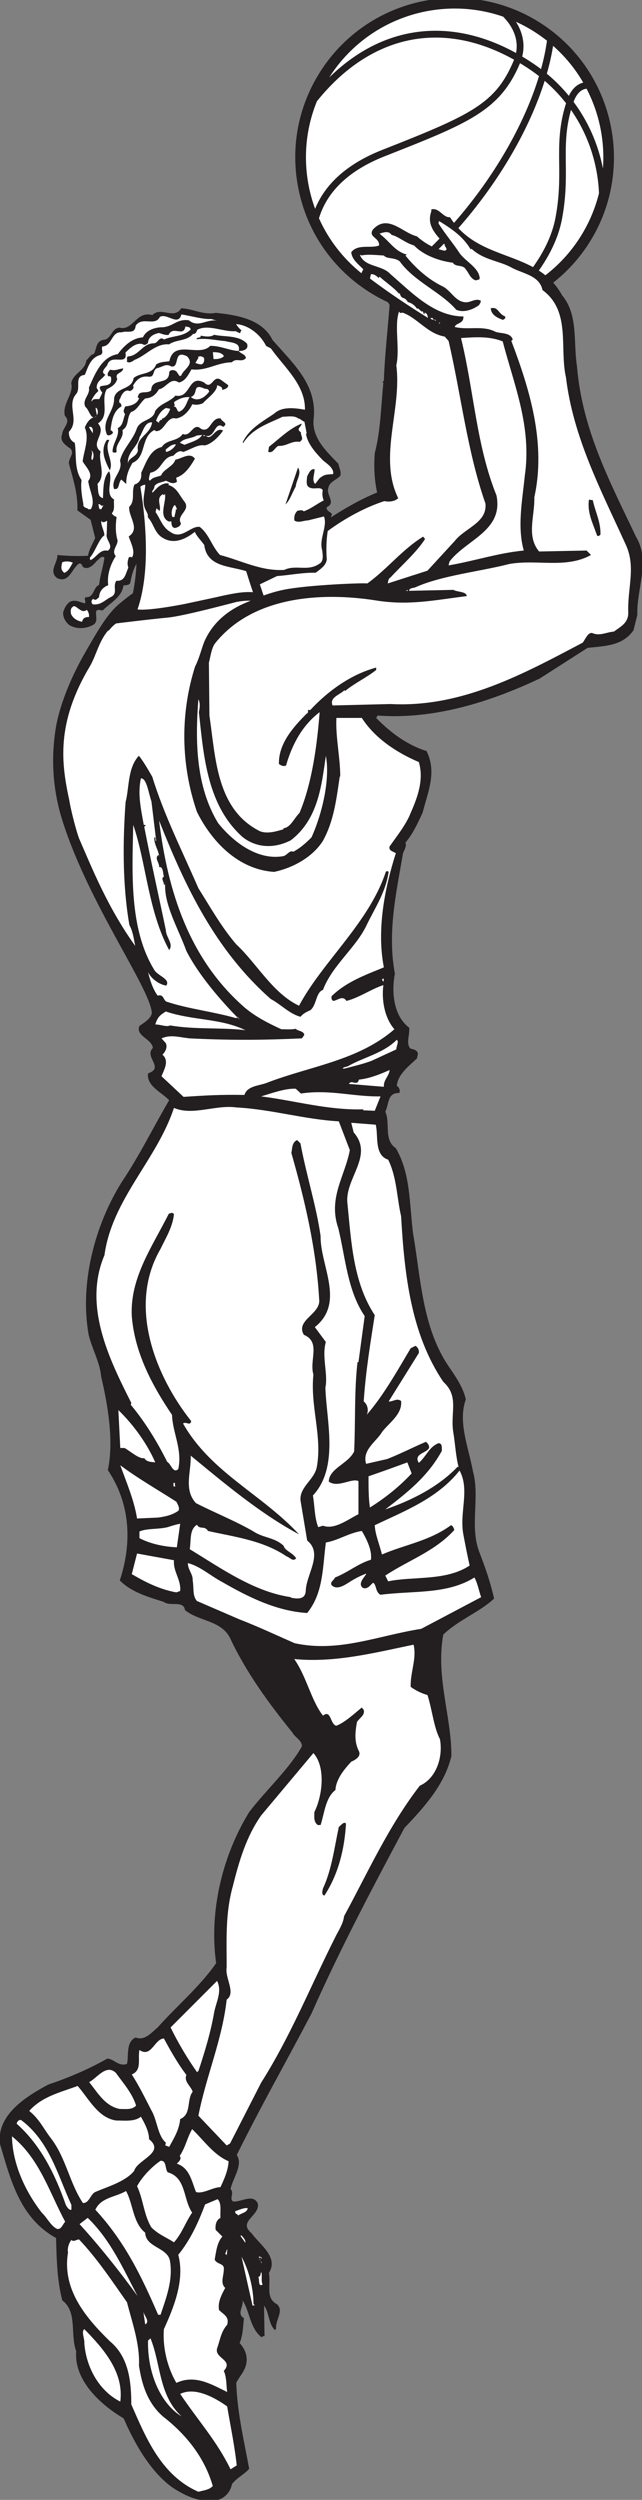
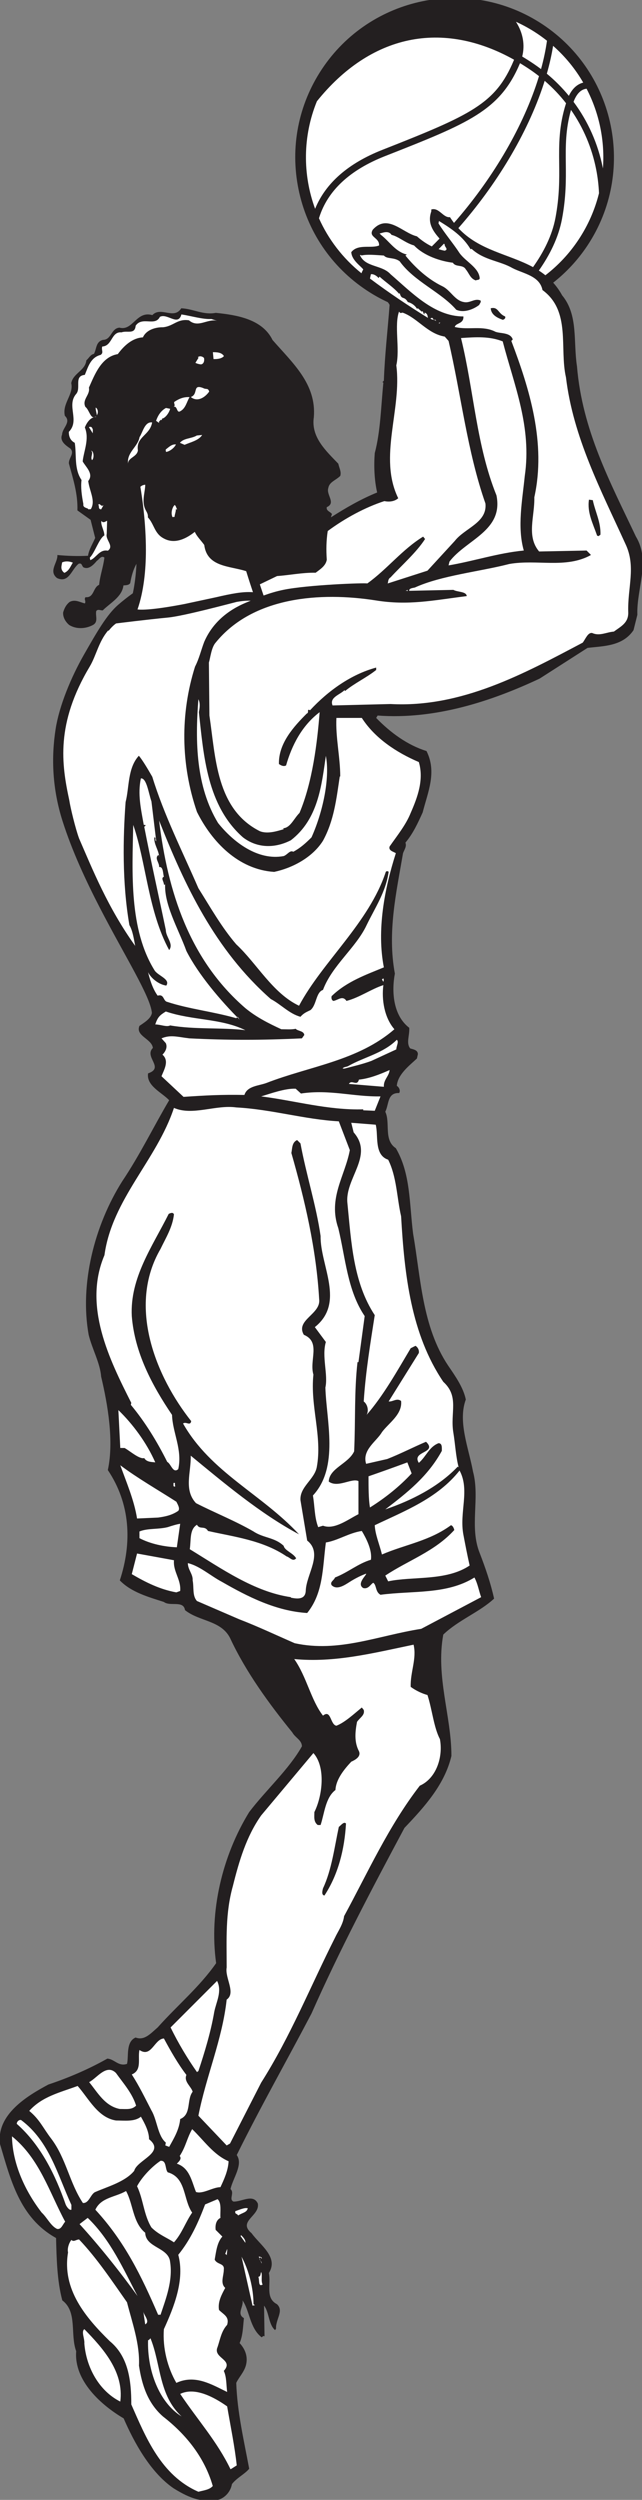
<svg xmlns="http://www.w3.org/2000/svg" viewBox="0 0 165.28 642.973" height="642.973" width="165.28" xml:space="preserve" id="svg2" version="1.1">
  <rect x="0" y="0" width="165.28" height="642.973" fill="#808080" stroke="none" />
  <defs id="defs6" />
  <g transform="matrix(1.333,0,0,-1.333,0,642.973)" id="g10">
    <g transform="scale(0.1)" id="g12">
      <path id="path14" style="fill:#231f20;fill-opacity:1;fill-rule:nonzero;stroke:none" d="m 1228.18,3788.11 c -49.98,105.5 -103.67,205.46 -113.84,328.55 -7.4,48.14 2.78,99.04 -28.69,136.98 -5.11,9.34 -10.92,17.36 -17.26,24.42 25.2,19.8 47.74,43.83 66.38,72 93.61,141.53 54.62,332.85 -86.92,426.47 -141.541,93.61 -332.862,54.62 -426.471,-86.92 -45.356,-68.56 -61.281,-150.69 -44.863,-231.24 16.418,-80.55 63.211,-149.89 131.785,-195.23 13.156,-8.69 26.726,-16.25 40.617,-22.68 1.402,-1.66 2.645,-3.41 3.531,-5.33 -3.699,-49.04 -9.258,-95.33 -11.094,-146.23 l -2.781,-2.77 1.848,-0.93 c -4.629,-46.28 -5.559,-94.41 -16.66,-136.06 -1.848,-24.06 -0.918,-51.82 4.636,-75.88 -31.289,-12.71 -60.5,-29.6 -89.289,-47.98 0.657,2.12 1.262,4.23 1.996,6.35 -2.804,4.5 -11.671,6.03 -9.98,13.33 18.277,8.07 -1.418,23.67 2.898,36.76 2.04,12.09 14.473,14.84 23.172,23.59 2.407,8.16 -2.254,15.65 -3.789,23.44 -23.718,24.74 -53.187,51.33 -47.281,89.95 5.109,63.94 -40.695,104.06 -79.773,148.78 -19.633,40.19 -68.786,48.28 -109.61,52.38 -24.16,-4.65 -43.562,7.81 -66.652,8.82 -14.531,-22.78 -39.266,4.25 -55.879,-13.18 -30.981,9.01 -37.523,-31.26 -63.563,-24.19 -16.515,-1.54 -15.234,-23.63 -31.894,-23.61 -13.941,-3.69 -11.891,-16.97 -17.293,-27 -6.996,-1.45 -9.57,-8.03 -14.703,-12.49 -2.086,-20.02 -25.453,-24.58 -29.184,-43.98 5.207,-21.71 -17.765,-38.94 -12.336,-63.02 13.039,-12.26 -4.933,-23.46 -5.332,-36.18 -5.179,-12.39 6.703,-20.79 16.028,-27.06 8.816,-9.48 -3.821,-18.59 -2.86,-28.82 8.449,-30.93 17.391,-58.65 16.414,-90.47 l 25.496,-18.23 8.821,-34.86 c -3.192,-8.21 -12.59,-23.36 -13.739,-34.45 -20.222,-1 -38.636,-0.42 -59.308,1.44 1.328,-14.17 -17.715,-31.02 -0.586,-44.48 23.187,-10.52 27.762,16.87 41.82,27.72 7.711,2.3 5.375,-6.64 11.035,-7.7 9.016,-3.12 17.711,5.63 24.121,13.36 3.782,1.95 8.481,11.11 14.497,6.13 -2.235,-18.45 -8.625,-34.91 -10.149,-52.51 -12.207,-5.11 -9.508,-25.48 -26.308,-23.88 -3.571,-4.31 1.445,-7 -1.258,-12.02 -9.727,2.26 -19.043,8.53 -29.61,2.77 -6.644,-5.36 -9.98,-12.03 -12.382,-20.19 -0.688,-9.58 4.91,-18.57 11.792,-24.26 13.461,-8.27 30.836,-7.43 44.473,-0.6 12.926,5.97 5.453,17.96 7.719,27.69 3.558,4.3 7.855,0.74 12.578,1.18 13.758,13.98 37.254,25.69 39.898,48.15 4.715,0.44 10.293,0.18 13.079,4.4 2.234,12.83 5.711,26.15 12.109,37.19 -0.965,-19.37 -3.156,-38.65 -7.031,-56.73 -9.696,-6.95 -19.176,-14.35 -28.45,-22.38 -21.82,-18.92 -41.132,-52.66 -65.984,-96.15 -24.859,-43.51 -47.719,-98.66 -54.676,-143.29 -8.816,-56.55 -6.168,-116.45 13.375,-177.78 18.473,-57.95 45.297,-115.49 72.325,-167.78 48.3,-93.45 97.238,-170.1 100.25,-202.37 -1.852,-11.1 -14.805,-18.51 -24.059,-24.99 -8.328,-19.43 24.059,-24.99 25.902,-42.58 -17.582,-17.58 23.141,-37.94 -9.254,-49.05 -3.695,-24.06 26.848,-37.02 40.727,-51.83 -29.609,-49.97 -56.453,-105.5 -90.695,-156.41 -53.688,-85.15 -82.371,-198.06 -64.789,-296.16 6.472,-26.85 22.203,-54.61 24.066,-80.53 12.953,-54.61 24.98,-124.95 12.953,-180.48 43.504,-64.78 47.207,-139.75 23.141,-212.87 22.207,-23.14 56.461,-32.39 85.144,-41.65 12.032,-9.26 37.946,3.71 40.731,-15.72 27.765,-22.23 69.414,-19.46 86.996,-53.69 30.539,-65.71 75.894,-127.74 120.316,-182.33 5.559,-10.19 18.512,-14.82 18.512,-26.83 -24.988,-44.45 -69.414,-84.23 -101.813,-126.81 -51.832,-84.23 -77.738,-191.58 -63.851,-291.55 -32.395,-46.273 -74.043,-80.511 -112.926,-124.007 -13.883,-12.04 -25.906,-25.918 -42.57,-19.446 -19.438,-8.316 -12.961,-37.027 -16.66,-50.906 -16.657,-5.547 -24.071,9.25 -37.953,10.195 C 171.227,831.035 132.355,814.387 93.484,801.426 53.684,780.129 -7.402,744.023 0,686.652 20.359,618.164 37.953,544.113 108.285,505.254 c 0.93,-37.949 1.848,-82.371 12.035,-120.32 29.621,-22.219 14.813,-65.715 26.836,-98.11 -4.629,-57.39 49.059,-104.586 91.629,-129.566 C 259.137,110.441 290.629,52.969 335.051,22.441 369.297,1.145 391.992,-5.164 421.328,0 c 12.074,3.457 23.86,14.719 26.621,30.449 9.262,12.039 25.004,19.434 33.324,29.629 -10.179,54.59 -23.136,109.199 -24.988,165.656 4.629,10.196 14.809,20.371 18.512,33.329 4.629,16.652 -0.918,31.457 -12.031,43.496 6.484,14.804 6.484,31.464 8.328,48.117 -14.809,8.34 0,22.215 -2.77,34.258 13.883,-19.434 13.883,-53.696 37.024,-71.27 1.843,0.938 2.765,3.699 5.547,1.856 l -0.918,59.238 c 10.175,-12.961 8.324,-36.106 21.273,-47.219 l 1.863,2.785 c -0.929,18.504 15.727,34.239 1.836,47.196 -23.133,12.043 -11.094,37.949 -15.719,60.168 19.434,30.546 -16.667,53.679 -33.328,76.816 -27.765,23.144 16.661,33.32 12.028,57.383 -9.254,19.433 -31.469,2.781 -47.192,3.699 -9.258,4.629 2.778,16.672 -5.55,24.062 4.625,21.29 24.98,47.2 12.023,65.715 47.207,95.332 95.332,179.551 144.387,273.028 53.675,121.259 115.687,238.799 179.547,358.189 39.8,41.65 77.742,84.22 90.703,138.83 0,76.81 -30.547,152.72 -15.735,234.15 28.7,27.76 70.344,43.51 98.117,69.42 -6.496,29.63 -16.671,59.23 -27.773,87.91 -20.371,50.91 0.926,105.52 -12.961,157.35 -8.328,45.35 -29.617,96.26 -13.875,138.85 -4.633,23.13 -20.371,45.33 -34.25,65.7 -49.973,74.97 -52.766,169.37 -67.558,254.51 -7.415,58.32 -4.629,115.7 -33.321,164.75 -24.07,15.74 -10.183,49.06 -20.371,70.34 7.41,14.81 3.699,37.02 26.848,36.1 2.781,4.63 0,11.11 -4.629,13.88 1.844,22.21 24.058,38.88 38.875,52.76 l 1.848,8.33 c 0,8.32 -9.25,9.25 -14.805,11.1 -8.332,10.18 -0.93,24.99 -1.86,39.8 -31.46,24.07 -34.234,70.34 -27.769,104.59 -14.809,79.59 2.781,156.41 15.75,232.31 2.766,7.39 7.391,12.95 4.629,20.36 14.805,17.58 24.055,37.94 33.308,58.3 10.18,39.8 27.766,77.75 7.407,118.47 -36.094,11.1 -69.414,35.17 -97.192,63.87 l 2.785,4.62 c 111.067,-8.33 220.286,27.77 312.844,71.26 l 92.54,59.24 c 30.55,3.71 67.57,2.78 88.85,34.24 l 7.4,29.62 c -1.85,49.98 25.91,103.66 -2.77,150.87 z m -964.762,4.25 c 0,-0.11 0.004,-0.22 0.016,-0.33 -0.055,0.06 -0.098,0.14 -0.141,0.21 0.043,0.04 0.07,0.08 0.125,0.12 v 0" />
      <path id="path16" style="fill:#ffffff;fill-opacity:1;fill-rule:nonzero;stroke:none" d="m 1185.6,3604.86 c -13.89,-0.94 -27.77,-9.26 -41.65,-2.79 -8.31,1.85 -12.94,-11.1 -18.5,-18.52 C 1011.6,3523.4 891.289,3457.69 754.309,3465.09 l -112.004,-2.77 c -6.465,15.73 13.886,20.36 23.144,29.61 l 0.93,-1.85 c 17.578,14.81 41.648,25.92 60.152,40.72 v 4.63 c -48.125,-12.96 -92.547,-44.42 -127.715,-82.37 -7.41,3.7 -0.918,-4.63 -6.476,-6.48 -24.992,-24.99 -54.594,-57.38 -53.676,-97.18 3.699,-2.78 9.25,-5.55 13.879,-2.78 11.102,38.87 30.543,76.82 64.793,102.74 -4.629,-59.24 -13.891,-135.13 -38.879,-194.36 -11.109,-11.11 -17.578,-28.69 -31.465,-29.62 l 0.922,-1.85 c -10.168,-2.77 -30.547,-10.19 -46.273,-3.71 -84.219,42.58 -85.153,142.54 -97.184,223.06 l -1.016,102.3 c 2.723,8.18 4.723,29.13 13.047,38.37 72.188,88.86 202.688,98.11 309.125,81.46 62.942,-10.19 110.141,0 175.844,8.33 -0.918,9.25 -17.578,7.4 -25.898,12.03 l -85.161,-1.85 c -0.925,5.55 9.25,5.55 11.118,6.48 50.906,23.14 124.941,30.54 182.324,45.34 53.69,9.26 108.28,-9.25 156.41,16.67 l 0.93,0.92 -8.34,8.33 -91.62,-1.85 c -24.99,29.62 -8.32,67.56 -9.26,104.59 23.14,104.58 -9.25,209.16 -44.421,301.72 l 2.774,2.78 c -4.629,13.88 -23.133,11.1 -33.321,14.8 -24.98,12.96 -51.824,2.79 -78.672,9.26 1.868,8.33 17.586,5.55 16.668,20.36 -56.453,0 -99.968,46.28 -140.679,81.45 -16.664,18.51 -49.055,12.95 -59.231,37.02 h 2.766 v -0.93 c 11.113,2.78 27.769,0.93 43.511,0 6.465,-7.4 19.438,-2.77 30.532,-11.1 27.761,-38.87 79.597,-59.23 109.218,-93.48 13.883,-6.48 32.391,0 44.422,9.25 0.93,2.78 3.703,4.63 2.774,8.34 -11.094,5.55 -20.352,-5.56 -32.395,-2.79 -17.586,2.79 -25.906,23.14 -41.648,30.55 -26.836,12.95 -51.824,35.17 -71.25,59.23 l 2.762,1.86 c -22.215,5.55 -33.321,24.98 -49.977,37.95 l -2.766,2.77 c 3.703,0 16.653,7.4 23.137,-2.77 12.957,-2.78 26.844,-15.74 43.484,-20.37 19.446,-20.36 51.836,-30.54 74.981,-33.32 5.559,-9.26 19.434,-2.78 24.992,-12.95 6.465,-7.42 8.328,-17.59 19.422,-21.29 1.855,1.84 7.414,0 7.414,4.62 -1.855,20.36 -26.836,31.47 -38.879,48.13 -12.019,18.52 -28.691,37.95 -40.723,57.38 l 0.938,4.63 c 24.055,-14.8 46.27,-29.61 61.074,-54.6 l 1.848,0.92 c 24.07,-22.21 54.605,-23.13 78.672,-37.02 21.293,-11.11 52.773,-14.81 58.323,-42.58 55.52,-40.71 32.39,-111.98 45.35,-168.44 13.88,-115.69 67.55,-217.5 114.75,-321.16 21.29,-44.42 3.71,-84.22 5.55,-133.28 0,-19.43 -13.89,-25.92 -27.76,-36.08 v 0" />
      <path id="path18" style="fill:#231f20;fill-opacity:1;fill-rule:nonzero;stroke:none" d="m 1155.98,3789.03 -2.78,0.92 c -8.32,24.07 -19.43,44.43 -15.73,69.42 l 7.41,-0.92 c 4.63,-22.22 15.73,-42.58 14.81,-66.64 l -3.71,-2.78 v 0" />
      <path id="path20" style="fill:#ffffff;fill-opacity:1;fill-rule:nonzero;stroke:none" d="m 1011.6,3761.26 c -49.049,-4.63 -96.256,-20.36 -145.299,-28.69 l 1.844,7.4 c 32.394,42.58 104.589,59.24 90.71,127.73 -38.882,96.25 -43.511,201.76 -68.496,303.57 28.684,1.86 54.614,3.7 80.52,-6.47 22.219,-85.15 56.461,-164.75 42.571,-260.08 -4.63,-46.27 -14.805,-98.11 -1.85,-143.46 v 0" />
      <path id="path22" style="fill:#231f20;fill-opacity:1;fill-rule:nonzero;stroke:none" d="m 970.879,4206.45 c -10.188,3.7 -22.215,9.25 -23.145,22.21 14.817,3.7 13.887,-10.19 27.766,-15.74 1.863,-3.7 -2.766,-6.47 -4.621,-6.47 v 0" />
      <path id="path24" style="fill:#ffffff;fill-opacity:1;fill-rule:nonzero;stroke:none" d="m 813.535,1680.68 c -83.301,-12.97 -159.18,-46.29 -244.332,-27.77 -36.09,15.73 -71.273,32.39 -107.371,46.27 l -81.434,35.17 c -9.253,10.19 -5.558,25.92 -8.332,39.8 0.922,12.04 -9.253,20.35 -9.253,33.32 23.132,-5.56 44.417,-24.99 65.707,-36.1 49.988,-28.69 104.593,-56.46 164.75,-60.16 31.457,38.88 29.613,87 36.085,136.06 23.145,3.71 44.434,18.51 69.422,22.21 8.325,-13.87 20.364,-37.01 17.571,-55.52 -24.981,-7.42 -43.489,-24.08 -69.407,-34.26 -1.843,-5.55 -10.183,-8.33 -6.472,-14.81 10.176,-10.17 24.98,0 35.168,6.48 10.183,6.49 23.14,12.96 31.465,15.74 1.855,-1.86 -19.434,-19.43 -5.547,-27.76 10.175,-2.79 14.793,8.33 19.429,10.17 6.489,-4.63 3.704,-17.59 13.879,-23.14 62.95,8.34 127.735,0 181.414,33.32 6.477,-12.02 8.325,-24.98 12.953,-37.94 l -115.695,-61.08 v 0" />
      <path id="path26" style="fill:#ffffff;fill-opacity:1;fill-rule:nonzero;stroke:none" d="M 907.02,1802.84 C 861.672,1772.3 796.887,1782.48 749.68,1772.3 l -5.559,11.11 c 44.434,29.61 95.332,46.27 133.281,87.92 -0.925,3.71 -2.773,8.34 -6.472,9.26 -41.653,-30.55 -87.922,-37.02 -133.285,-56.46 -4.618,19.44 -12.957,37.94 -13.883,56.46 58.308,27.76 121.25,51.82 163.816,105.52 20.371,-37.95 -0.918,-80.54 7.41,-124.04 3.703,-19.42 7.407,-38.86 12.032,-59.23 v 0" />
      <path id="path28" style="fill:#ffffff;fill-opacity:1;fill-rule:nonzero;stroke:none" d="m 883.879,1993.5 c -37.949,-39.79 -90.695,-65.71 -139.758,-82.37 42.578,32.41 82.375,63.85 109.219,112.91 0,6.48 0.918,14.81 -6.485,14.81 -18.503,-7.39 -23.132,-24.98 -37.949,-37.94 -14.804,23.13 37.024,18.5 13.875,40.72 -24.051,-10.17 -49.031,-23.13 -74.961,-33.31 l -40.718,-9.26 c -8.325,26.83 20.371,43.49 30.543,61.09 12.96,17.58 39.796,34.24 37.023,60.15 -8.328,6.48 -15.73,-1.86 -24.063,-0.91 l 58.301,93.46 c 0.938,5.55 -1.843,11.11 -6.472,13.89 l -9.25,-4.63 c -25.926,-43.48 -52.762,-91.63 -85.157,-128.65 4.629,8.33 1.856,20.35 -5.554,25.93 3.711,57.37 12.957,112.9 21.289,166.58 -41.641,62.94 -45.356,141.6 -52.754,215.65 -5.559,48.13 51.836,91.62 12.031,136.97 l -4.633,18.52 47.207,-3.71 c 5.551,-20.36 -3.699,-58.3 24.067,-67.56 16.66,-33.32 16.66,-73.11 24.988,-109.22 6.477,-113.83 19.434,-227.66 81.445,-319.3 31.465,-28.69 12.95,-59.23 19.446,-98.1 3.691,-22.22 4.629,-45.35 10.171,-66.65 l -1.851,0.93 v 0" />
      <path id="path30" style="fill:#ffffff;fill-opacity:1;fill-rule:nonzero;stroke:none" d="M 810.77,1378.02 C 750.605,1300.29 709.883,1209.58 664.531,1126.28 662.688,1110.56 652.5,1096.67 646.941,1084.63 599.742,991.152 560.879,893.977 504.418,805.129 l -60.16,-117.559 -6.485,-3.703 -54.609,57.395 c 14.816,75.886 46.277,147.168 54.609,223.972 18.512,12.961 -3.703,41.656 0,62.026 0,54.59 -2.773,104.57 12.04,157.33 12.019,48.12 25.906,95.32 54.605,136.05 l 100.875,120.32 c 24.062,-26.85 17.59,-82.37 1.859,-113.84 0,-9.26 -1.859,-18.51 6.473,-24.99 h 5.551 c 7.41,22.22 9.254,52.75 28.695,67.57 0.93,20.36 16.66,39.78 30.535,54.6 8.332,3.7 19.438,10.18 14.809,20.37 -9.258,17.59 -7.395,37.02 -3.695,56.46 5.558,8.32 15.734,12.95 12.953,23.13 l -3.696,4.62 c -14.82,-12.03 -32.398,-28.68 -49.05,-35.17 -12.039,1.86 -10.176,32.4 -25.922,19.45 -23.141,29.61 -31.465,74.97 -55.535,109.2 77.746,-7.39 150.871,11.12 230.46,27.77 6.485,-26.85 -6.472,-52.75 -5.546,-81.44 10.168,-7.41 22.214,-12.96 32.39,-15.74 9.262,-28.69 12.031,-62.01 24.067,-85.15 6.472,-35.17 -7.414,-75.89 -38.871,-89.78 v 0" />
      <path id="path32" style="fill:#ffffff;fill-opacity:1;fill-rule:nonzero;stroke:none" d="m 847.793,4200.89 h 2.766 l -2.766,-1.85 v 1.85" />
      <path id="path34" style="fill:#231f20;fill-opacity:1;fill-rule:nonzero;stroke:none" d="m 837.605,3855.66 c -6.48,-3.7 -13.882,3.71 -11.109,10.18 6.484,21.3 9.258,42.58 18.516,62.02 l 5.547,-4.63 -12.954,-67.57 v 0" />
      <path id="path36" style="fill:#ffffff;fill-opacity:1;fill-rule:nonzero;stroke:none" d="m 842.227,4203.67 c -1.844,3.7 -8.321,1.85 -11.102,5.55 2.781,0 2.781,3.7 6.48,-2.77 3.696,0 3.696,0.92 4.622,-2.78 v 0" />
      <path id="path38" style="fill:#ffffff;fill-opacity:1;fill-rule:nonzero;stroke:none" d="m 826.496,4210.15 c -36.098,22.21 -74.965,48.12 -111.984,75.89 l 1.836,8.33 c 4.636,0.92 11.125,-2.78 14.816,-7.41 l 1.863,2.78 c 12.024,-11.11 26.836,-20.36 37.942,-33.32 l 0.918,1.85 c 3.711,-14.8 8.328,-4.63 15.742,-17.59 7.391,-1.84 13.887,-6.47 17.586,-12.95 l 1.848,0.93 7.402,-6.48 1.851,0.93 2.778,-6.49 c 0.933,0.93 0.933,2.78 0.933,3.71 5.547,-1.86 5.547,-5.55 6.469,-10.18 v 0" />
      <path id="path40" style="fill:#ffffff;fill-opacity:1;fill-rule:nonzero;stroke:none" d="m 714.512,1914.82 c -2.782,15.75 -2.782,39.81 -2.782,60.16 24.063,8.33 49.981,17.59 74.969,26.85 l 8.321,-21.28 c -23.133,-25 -50.899,-47.22 -80.508,-65.73 v 0" />
      <path id="path42" style="fill:#ffffff;fill-opacity:1;fill-rule:nonzero;stroke:none" d="m 786.699,3682.59 c -0.929,1.86 -2.773,0.93 -3.691,0.93 l 4.621,1.85 -0.93,-2.78 v 0" />
      <path id="path44" style="fill:#ffffff;fill-opacity:1;fill-rule:nonzero;stroke:none" d="m 717.285,2776.5 c -17.578,-6.48 -37.961,-11.11 -51.836,-14.81 h -3.699 c 1.855,3.7 8.328,2.77 12.039,5.56 29.609,16.65 66.633,24.05 92.551,49.98 4.629,-3.71 -0.93,-12.04 -0.93,-18.52 l -48.125,-22.21 v 0" />
      <path id="path46" style="fill:#ffffff;fill-opacity:1;fill-rule:nonzero;stroke:none" d="m 741.355,2726.52 -67.566,5.55 c 5.535,9.26 15.731,-5.55 19.426,8.32 19.441,1.87 40.73,10.19 59.234,18.52 -0.918,-12.02 -12.027,-18.52 -11.094,-32.39 v 0" />
      <path id="path48" style="fill:#ffffff;fill-opacity:1;fill-rule:nonzero;stroke:none" d="m 740.422,2929.21 c 0.933,-1.85 -1.848,2.78 -2.777,4.63 l 2.777,1.85 c 0.933,-1.85 0.933,-3.7 0,-6.48 v 0" />
      <path id="path50" style="fill:#ffffff;fill-opacity:1;fill-rule:nonzero;stroke:none" d="m 701.555,2681.16 v 1.86 c -68.496,-1.86 -131.422,16.66 -197.137,24.99 18.508,5.55 46.273,15.74 66.637,14.81 l 10.179,-9.26 c 55.524,8.33 100.887,-6.47 153.629,-5.55 l -11.101,-27.77 -22.207,0.92 v 0" />
      <path id="path52" style="fill:#ffffff;fill-opacity:1;fill-rule:nonzero;stroke:none" d="m 690.449,2195.27 c -6.492,-57.38 -3.711,-112.91 -6.492,-172.14 -11.098,-24.07 -48.117,-32.4 -49.043,-58.33 17.586,-12.95 44.41,7.42 57.383,0.93 v -63.84 c -20.363,-10.2 -46.281,-30.56 -68.492,-22.22 l -9.258,-2.79 c -7.395,19.43 -6.477,38.88 -10.176,61.08 50.902,54.61 25.91,144.4 24.059,208.26 5.554,24.99 -7.395,60.17 0.925,87.92 l -21.285,28.69 c 59.243,47.2 10.188,118.47 11.106,175.85 -8.324,58.31 -27.77,118.47 -38.863,178.62 l -6.485,6.49 c -10.183,-4.63 -9.254,-15.74 -11.109,-25 25.926,-90.69 48.133,-185.1 53.691,-282.27 3.695,-28.71 -46.277,-39.81 -29.629,-68.49 33.324,-13.89 10.188,-49.05 18.512,-76.82 -6.477,-61.08 17.59,-119.4 6.488,-178.64 -4.629,-24.06 -33.324,-37.94 -31.468,-63.86 l 12.957,-77.73 c 31.457,-25 -1.864,-64.79 -2.782,-97.19 -0.918,-16.66 -15.726,-15.74 -28.691,-12.95 v 0.92 c -70.336,10.17 -133.277,54.61 -195.281,92.55 2.773,17.58 -0.934,37.95 13.882,47.19 5.547,-10.17 14.801,-0.91 21.278,-12.02 49.062,-11.11 105.515,-17.59 151.793,-49.05 6.476,-1.84 12.039,-11.1 18.508,-3.71 -5.547,10.17 -22.219,14.8 -24.063,24.06 -17.582,16.67 -38.871,14.83 -58.312,27.77 -35.164,20.37 -74.961,36.1 -111.067,54.61 -24.058,25.92 -9.246,59.23 -10.176,91.63 62.012,-50.91 134.204,-111.99 209.164,-151.79 -72.175,77.74 -170.293,119.39 -223.968,213.79 5.55,4.63 13.883,-5.55 15.734,4.63 -67.559,85.15 -124.023,221.21 -59.234,332.27 10.191,21.29 23.136,41.65 25.914,66.64 -1.844,4.63 -6.477,2.77 -10.184,0.92 -31.469,-62.93 -74.961,-123.09 -71.265,-197.13 5.558,-70.35 38.875,-133.27 77.742,-190.66 0.929,-34.24 20.371,-66.63 12.039,-104.59 -10.176,-9.26 -13.887,10.19 -21.297,13.88 -19.43,38.88 -42.57,76.82 -70.336,110.14 l 0.926,3.71 c -42.574,84.21 -93.477,186.95 -51.832,285.06 14.804,108.29 100.89,183.25 134.207,284.14 36.097,-15.74 80.519,6.48 120.316,0.92 68.496,-3.7 131.426,-23.14 198.07,-26.84 l 21.282,-55.53 c -9.258,-49.97 -42.578,-92.55 -22.207,-150.86 13.883,-57.38 17.578,-120.31 50.906,-169.37 l -12.039,-88.85 h -1.848 v 0" />
      <path id="path54" style="fill:#231f20;fill-opacity:1;fill-rule:nonzero;stroke:none" d="m 626.586,1166.09 c -6.481,0.91 -3.703,10.17 -2.781,13.88 16.664,35.16 22.211,79.59 30.55,118.46 4.622,3.7 10.176,11.11 13.875,6.48 -2.781,-49.06 -14.8,-98.11 -41.644,-138.82 v 0" />
      <path id="path56" style="fill:#ffffff;fill-opacity:1;fill-rule:nonzero;stroke:none" d="m 601.598,3207.79 c -11.11,-11.1 -21.285,-20.35 -35.168,-27.77 -6.485,3.71 -11.11,-5.55 -18.516,-8.32 -49.984,-9.25 -97.176,26.84 -126.797,63.86 -42.582,70.34 -44.422,156.41 -37.953,238.79 3.707,-7.4 2.781,-15.74 0.934,-24.99 9.254,-84.23 15.73,-180.48 85.152,-241.57 27.762,-21.29 62,-21.29 92.547,-5.54 52.75,40.71 59.238,105.5 67.558,162.88 8.333,-44.42 -6.472,-110.13 -27.757,-157.34 v 0" />
      <path id="path58" style="fill:#ffffff;fill-opacity:1;fill-rule:nonzero;stroke:none" d="m 507.191,415.469 c -9.261,-5.555 -5.55,10.195 -8.336,14.824 5.563,0.918 3.708,6.465 5.563,9.25 2.773,-5.566 -0.934,-16.66 2.773,-24.074 v 0" />
      <path id="path60" style="fill:#ffffff;fill-opacity:1;fill-rule:nonzero;stroke:none" d="m 502.563,468.234 c -4.633,-4.629 3.703,-7.414 2.785,-12.043 l -5.559,12.961 c 0,0.918 7.402,-0.918 5.559,-3.703 l -2.785,2.785 v 0" />
      <path id="path62" style="fill:#ffffff;fill-opacity:1;fill-rule:nonzero;stroke:none" d="m 466.461,469.152 c 13.887,-24.98 23.141,-61.086 23.141,-91.632 l 2.781,-1.844 -4.625,-0.918 -21.297,94.394 v 0" />
      <path id="path64" style="fill:#ffffff;fill-opacity:1;fill-rule:nonzero;stroke:none" d="m 492.383,371.055 v -5.555 5.555" />
      <path id="path66" style="fill:#ffffff;fill-opacity:1;fill-rule:nonzero;stroke:none" d="m 459.988,548.738 c -2.777,4.629 -6.472,1.867 -5.55,8.344 8.328,2.781 18.515,7.41 24.07,5.547 -1.86,-8.332 -10.184,-8.332 -18.52,-13.891 v 0" />
      <path id="path68" style="fill:#ffffff;fill-opacity:1;fill-rule:nonzero;stroke:none" d="m 328.563,2844.98 c -6.481,-3.69 -18.508,1.86 -28.696,1.86 4.629,13.88 8.336,17.59 20.379,24.98 51.82,-17.58 106.43,-12.95 153.633,-36.09 -44.438,5.56 -98.109,0.93 -145.316,9.25 v 0" />
      <path id="path70" style="fill:#ffffff;fill-opacity:1;fill-rule:nonzero;stroke:none" d="m 465.543,510.801 c 1.852,-1.844 9.254,-8.328 8.336,-14.805 l -9.258,12.961 0.922,1.844 v 0" />
      <path id="path72" style="fill:#ffffff;fill-opacity:1;fill-rule:nonzero;stroke:none" d="m 456.285,2858.87 c -45.355,12.95 -90.703,17.58 -133.281,31.47 -8.32,1.85 -5.555,15.73 -18.508,12.03 -10.18,13.88 -15.73,33.32 -18.512,45.36 5.559,-12.04 21.297,-24.07 35.18,-25.92 8.328,12.03 -14.809,18.51 -22.219,28.69 -49.98,79.59 -43.492,189.73 -41.648,281.36 24.992,-72.19 28.687,-166.59 69.414,-241.57 9.258,12.03 -6.465,24.99 -6.465,38.88 -13.891,66.63 -28.703,132.35 -41.656,198.99 l 2.765,2.77 c 0,0.93 -2.765,0.93 -3.699,0.93 -5.554,31.46 -12.027,59.23 -5.554,89.77 11.117,0.93 14.816,-28.68 20.375,-44.42 l 9.253,-76.82 c -3.707,1.86 0.922,7.4 -3.707,7.4 -0.921,-13.88 8.332,-24.06 9.258,-37.02 -0.926,-2.78 0.922,2.78 -1.855,2.78 -7.403,-6.48 2.777,-14.81 1.855,-23.14 8.332,1.85 7.403,-13.88 9.25,-18.5 -6.476,-2.79 0,-9.26 0,-14.82 l 0.918,-0.92 c 2.797,0.92 0.93,3.7 1.86,6.48 -4.625,-41.65 24.992,-90.7 40.718,-134.21 23.137,-45.34 65.719,-95.33 102.739,-132.35 l -3.7,5.55 -2.781,-2.77 v 0" />
      <path id="path74" style="fill:#ffffff;fill-opacity:1;fill-rule:nonzero;stroke:none" d="m 447.031,60.078 -1.843,-0.945 c -25.926,53.691 -62.946,94.414 -97.18,145.32 28.687,13.887 65.707,-6.484 90.687,-24.062 6.493,-37.957 14.821,-78.661 18.516,-113.848 l -10.18,-6.465 v 0" />
      <path id="path76" style="fill:#ffffff;fill-opacity:1;fill-rule:nonzero;stroke:none" d="m 425.746,603.359 c -14.816,0 -34.246,-13.886 -47.211,-9.257 -8.324,20.351 -12.019,46.281 -37.015,54.609 3.699,3.703 10.183,9.258 5.554,14.805 12.031,18.507 13.883,34.238 24.071,51.828 23.136,-22.219 40.714,-49.043 70.335,-62.012 -0.921,-18.508 -9.253,-36.094 -15.734,-49.973 v 0" />
      <path id="path78" style="fill:#ffffff;fill-opacity:1;fill-rule:nonzero;stroke:none" d="m 435,474.699 3.695,9.258 c 0.934,-2.766 -1.84,-12.961 0,-12.023 L 435,474.699 v 0" />
      <path id="path80" style="fill:#ffffff;fill-opacity:1;fill-rule:nonzero;stroke:none" d="m 419.262,292.383 c -5.547,-19.434 32.394,-22.215 12.965,-43.516 5.546,-12.019 4.628,-26.824 6.468,-40.703 -30.531,14.805 -62,34.231 -98.097,17.57 -16.66,28.7 -26.848,66.649 -24.067,103.672 19.438,42.567 40.731,95.313 27.77,143.457 24.058,29.61 38.863,62.918 51.828,97.176 l 24.062,10.176 c 8.329,-7.41 4.622,-24.063 5.555,-36.102 -9.258,-4.621 -10.187,-15.722 -9.258,-23.136 l 12.953,-12.957 c -10.179,-11.106 -12.019,-28.696 -14.8,-44.415 4.621,-10.175 19.429,-6.496 17.586,-19.433 0,-12.043 -7.414,-25.918 2.773,-35.18 -6.48,-12.039 -14.809,-26.844 -12.031,-42.566 9.258,-9.258 20.355,-12.969 15.726,-28.692 -12.019,-12.957 -13.882,-30.546 -19.433,-45.351 v 0" />
      <path id="path82" style="fill:#ffffff;fill-opacity:1;fill-rule:nonzero;stroke:none" d="m 383.164,827.324 -2.766,-1.844 c -17.585,24.981 -36.097,55.536 -50.906,86.083 l 89.77,89.777 c 10.179,-20.363 -1.84,-40.735 -5.547,-60.168 -6.485,-37.938 -18.516,-77.742 -30.551,-113.848 v 0" />
      <path id="path84" style="fill:#ffffff;fill-opacity:1;fill-rule:nonzero;stroke:none" d="m 383.164,15.645 c -72.18,31.473 -101.809,105.507 -129.57,168.438 0,46.281 -5.551,92.559 -41.653,122.18 -46.277,45.351 -92.55,99.937 -80.511,171.226 -1.856,7.395 1.84,18.508 6.468,24.055 4.629,-4.629 9.258,0.93 14.813,0.93 35.172,-37.024 63.855,-80.52 92.555,-121.243 10.187,-39.804 24.992,-80.515 23.136,-122.167 5.559,-37.02 16.661,-72.2 46.282,-98.114 45.343,-35.168 80.515,-79.59 96.246,-134.211 -6.473,-7.391 -17.578,-8.309 -27.766,-11.094 v 0" />
      <path id="path86" style="fill:#ffffff;fill-opacity:1;fill-rule:nonzero;stroke:none" d="m 348.008,734.777 c -1.863,-20.363 -12.039,-37.023 -21.297,-53.672 l -7.402,2.762 0.937,5.567 c -15.75,12.941 -16.672,43.496 -27.769,62.004 -12.965,24.988 -23.141,46.277 -37.957,69.421 20.363,8.332 11.109,30.547 14.816,47.2 23.141,-15.735 28.687,21.289 47.195,22.214 12.961,-24.062 27.77,-49.992 43.496,-70.339 -5.55,-12.961 9.262,-22.219 12.039,-32.395 -12.039,-15.742 -1.855,-43.516 -24.058,-52.762 v 0" />
      <path id="path88" style="fill:#ffffff;fill-opacity:1;fill-rule:nonzero;stroke:none" d="m 335.969,496.914 c -13.887,9.258 -29.614,14.816 -43.492,28.691 -14.821,24.063 -15.747,54.61 -27.77,79.59 9.254,17.586 28.688,37.969 45.348,49.063 12.027,0.93 8.324,-15.731 13.883,-22.215 36.089,-10.18 29.617,-52.746 47.207,-77.746 -12.961,-18.516 -19.442,-39.793 -35.176,-57.383 v 0" />
      <path id="path90" style="fill:#231f20;fill-opacity:1;fill-rule:nonzero;stroke:none" d="m 353.555,3247.6 c -30.551,49.04 -44.434,105.5 -58.317,161.96 0.934,12.03 -8.32,28.7 2.785,35.17 l 3.707,-1.85 c 10.18,-66.64 35.161,-131.43 55.532,-195.28 h -3.707 v 0" />
      <path id="path92" style="fill:#ffffff;fill-opacity:1;fill-rule:nonzero;stroke:none" d="m 285.984,308.105 c 1.864,0 3.707,2.786 4.629,3.711 20.371,-49.992 15.742,-110.144 60.157,-150.867 -43.489,26.832 -66.629,88.867 -64.786,147.156 v 0" />
      <path id="path94" style="fill:#ffffff;fill-opacity:1;fill-rule:nonzero;stroke:none" d="m 341.52,1838.02 c -24.071,0.92 -50.907,6.46 -72.184,17.59 v 12.94 c 15.727,6.49 36.09,3.71 54.602,8.33 8.324,2.79 17.582,5.55 24.07,6.49 l -6.488,-45.35 v 0" />
      <path id="path96" style="fill:#ffffff;fill-opacity:1;fill-rule:nonzero;stroke:none" d="m 340.598,1751.01 c -31.477,5.55 -59.243,19.44 -86.078,35.18 l 10.187,39.79 71.262,-12.96 c -1.844,-22.21 13.879,-37.02 12.039,-59.23 l -7.41,-2.78 v 0" />
      <path id="path98" style="fill:#ffffff;fill-opacity:1;fill-rule:nonzero;stroke:none" d="m 305.426,1895.39 -40.719,-1.84 c -5.559,35.16 -20.371,69.41 -32.387,102.73 33.309,-24.99 72.176,-47.2 108.278,-70.34 2.781,-5.55 7.41,-12.96 3.703,-17.59 -12.039,-8.33 -24.992,-11.09 -38.875,-12.96 v 0" />
      <path id="path100" style="fill:#ffffff;fill-opacity:1;fill-rule:nonzero;stroke:none" d="m 335.043,1956.48 v 5.56 c 5.555,1.84 0.926,-4.63 3.707,-5.56 -0.93,-1.85 -2.781,-1.85 -3.707,0 v 0" />
      <path id="path102" style="fill:#ffffff;fill-opacity:1;fill-rule:nonzero;stroke:none" d="m 310.055,357.168 h -4.629 c -32.395,74.961 -64.789,141.594 -121.25,202.695 11.117,24.063 38.887,24.063 59.238,36.086 13.883,-24.992 12.965,-61.086 37.02,-80.519 0.921,-29.61 45.351,-27.762 48.129,-56.453 5.562,-36.094 -8.317,-71.282 -18.508,-101.809 v 0" />
      <path id="path104" style="fill:#ffffff;fill-opacity:1;fill-rule:nonzero;stroke:none" d="m 299.867,2001.83 c -5.551,0.92 -16.648,0 -21.277,8.34 -9.254,-2.79 -27.766,13.87 -37.953,19.42 h -8.317 l -3.711,73.12 c 27.77,-26.84 54.61,-62.94 71.258,-100.88 v 0" />
      <path id="path106" style="fill:#ffffff;fill-opacity:1;fill-rule:nonzero;stroke:none" d="m 184.176,594.102 c -9.254,-3.711 -12.024,-22.215 -24.059,-21.297 -25.914,38.886 -32.398,86.082 -61.086,124.019 -15.73,20.375 -22.211,37.024 -42.566,53.696 24.98,27.761 58.297,35.156 93.476,48.125 21.286,-24.063 38.864,-61.086 74.039,-66.641 16.657,0 36.098,-2.785 48.122,7.391 7.41,-12.938 15.746,-28.68 15.746,-43.489 32.398,-25.918 -23.141,-39.801 -28.7,-61.082 -17.578,-21.289 -51.835,-30.547 -74.972,-40.722 v 0" />
      <path id="path108" style="fill:#231f20;fill-opacity:1;fill-rule:nonzero;stroke:none" d="m 295.238,3232.79 v -6.48 6.48" />
-       <path id="path110" style="fill:#ffffff;fill-opacity:1;fill-rule:nonzero;stroke:none" d="m 280.434,338.652 -3.704,24.993 c 0.926,-7.407 13.883,-19.434 3.704,-24.993 v 0" />
+       <path id="path110" style="fill:#ffffff;fill-opacity:1;fill-rule:nonzero;stroke:none" d="m 280.434,338.652 -3.704,24.993 c 0.926,-7.407 13.883,-19.434 3.704,-24.993 " />
      <path id="path112" style="fill:#ffffff;fill-opacity:1;fill-rule:nonzero;stroke:none" d="m 153.645,532.102 15.726,12.011 c 44.434,-42.57 69.414,-99.941 96.258,-150.84 -33.309,46.27 -73.117,96.239 -111.984,138.829 v 0" />
      <path id="path114" style="fill:#ffffff;fill-opacity:1;fill-rule:nonzero;stroke:none" d="m 231.387,754.23 c -28.699,5.547 -42.582,31.446 -59.235,51.825 14.813,7.383 33.317,36.093 51.828,17.59 13.879,-19.465 31.473,-38.887 38.868,-62.95 -8.328,-8.34 -18.512,-6.465 -31.461,-6.465 v 0" />
      <path id="path116" style="fill:#ffffff;fill-opacity:1;fill-rule:nonzero;stroke:none" d="m 232.32,189.648 c -40.734,20.352 -65.722,65.715 -69.422,111.985 0.926,9.258 -6.492,23.144 0,27.773 36.09,-37.023 76.813,-82.383 69.422,-139.758 v 0" />
      <path id="path118" style="fill:#ffffff;fill-opacity:1;fill-rule:nonzero;stroke:none" d="m 137.898,559.863 c -3.695,-1.863 -9.253,5.547 -11.097,10.176 -19.434,55.527 -47.199,113.828 -94.406,155.481 0,4.628 4.625,8.328 8.324,7.41 C 95.332,692.199 111.063,627.414 137.898,569.121 v -9.258" />
      <path id="path120" style="fill:#ffffff;fill-opacity:1;fill-rule:nonzero;stroke:none" d="M 110.133,522.844 C 98.113,528.391 90.703,545.039 80.527,554.297 49.055,595.02 24.07,647.793 23.141,701.457 76.82,657.969 95.332,593.176 125.879,536.719 c -4.629,-4.617 -7.41,-15.742 -15.746,-13.875 v 0" />
      <path id="path122" style="fill:#ffffff;fill-opacity:1;fill-rule:nonzero;stroke:none" d="m 1117.59,4361.42 c 18.62,28.13 31.58,58.33 39.27,89.29 -0.68,15.38 -2.48,30.77 -5.52,46.12 -8.24,41.74 -24.86,80.57 -48.57,114.56 -10.63,-38.05 -10.36,-69.71 -10,-103.04 0.34,-31.76 0.67,-64.64 -7.36,-107.36 -6.82,-36.2 -23.77,-69.78 -44.72,-99.56 4.34,-2.8 8.55,-5.79 12.62,-9.07 24.46,18.84 46.31,41.88 64.28,69.06 v 0" />
      <path id="path124" style="fill:#ffffff;fill-opacity:1;fill-rule:nonzero;stroke:none" d="m 858.887,4339.72 c 8.332,2.78 -0.918,7.4 0,12.03 -0.457,0.55 -0.949,1.1 -1.414,1.66 -3.457,-3.57 -6.907,-7.18 -10.41,-10.66 3.843,-1.23 7.773,-2.29 11.824,-3.03 v 0" />
      <path id="path126" style="fill:#ffffff;fill-opacity:1;fill-rule:nonzero;stroke:none" d="m 1107.71,4627 c 27.86,-37.35 47.26,-80.7 56.56,-127.61 0.05,-0.36 0.12,-0.72 0.17,-1.07 3.96,53.19 -6.99,106.63 -31.56,153.98 -0.99,-0.1 -1.98,-0.26 -2.98,-0.5 -9.42,-2.28 -16.86,-10.66 -22.19,-24.8 v 0" />
      <path id="path128" style="fill:#ffffff;fill-opacity:1;fill-rule:nonzero;stroke:none" d="m 1051.95,4667.55 c -0.61,-1.93 -1.19,-3.86 -1.84,-5.82 -31.67,-96.93 -92.481,-196.33 -164.864,-278.39 39.981,-43.19 97.41,-49.89 144.184,-75.27 20.45,28.73 36.92,60.97 43.36,95.28 7.8,41.49 7.48,73.71 7.14,104.88 -0.39,36.98 -0.7,71.98 13.27,116.07 -12.19,15.66 -25.99,30.13 -41.25,43.25 v 0" />
      <path id="path130" style="fill:#ffffff;fill-opacity:1;fill-rule:nonzero;stroke:none" d="m 1004.34,4701.57 c -0.03,-0.03 -0.03,-0.05 -0.05,-0.08 -38.731,-91.9 -99.263,-115.71 -260.989,-179.35 -67.781,-26.68 -110.457,-66.48 -126.817,-118.32 -0.16,-0.51 -0.289,-1.03 -0.437,-1.54 18.055,-40.36 45.723,-76.87 82.027,-106.04 0.864,2.31 1.992,4.77 3.481,7.39 -4.629,6.47 -22.231,17.58 -23.149,33.32 12.961,16.66 38.879,6.47 53.696,12.95 0.925,15.74 -21.289,15.74 -12.043,30.54 28.691,31.47 57.382,-6.48 85.156,-12.95 8.906,-7.87 18.449,-14.48 28.711,-19.46 5.031,4.93 10.012,9.99 14.961,15.11 -12.461,14.22 -23.914,29.91 -15.907,52.47 v 3.71 c 14.813,4.63 23.133,-16.66 36.083,-14.81 2.468,-3.96 5.085,-7.6 7.761,-11.1 70.52,80.36 129.776,177.59 160.776,272.41 1.18,3.61 2.28,7.18 3.38,10.74 -5.28,4.14 -10.71,8.12 -16.3,11.95 -6.77,4.61 -13.57,8.95 -20.34,13.06 v 0" />
      <path id="path132" style="fill:#ffffff;fill-opacity:1;fill-rule:nonzero;stroke:none" d="m 738.496,4534.39 c 172.063,67.7 218.524,88.86 253.652,172.21 0.254,0.57 0.411,1.13 0.633,1.69 -68.093,38.17 -137.761,51.1 -203.316,37.37 -65.871,-13.79 -126.406,-54.07 -177.402,-117.54 -27.536,-67.46 -27.7,-141.55 -3.485,-207.49 20.215,49.52 63.836,87.76 129.918,113.76 v 0" />
-       <path id="path134" style="fill:#ffffff;fill-opacity:1;fill-rule:nonzero;stroke:none" d="m 996.621,4721.23 c 5.079,25.74 -5.789,47.05 -16.973,61.22 -2.414,3.05 -5.039,6.01 -7.812,8.88 -120.945,41.87 -259.422,-1.42 -333.281,-113.09 -0.926,-1.39 -1.797,-2.79 -2.696,-4.19 45.176,44.29 96.223,73.05 150.891,84.5 67.918,14.22 139.781,1.3 209.871,-37.32 v 0" />
      <path id="path136" style="fill:#ffffff;fill-opacity:1;fill-rule:nonzero;stroke:none" d="m 1098.63,4638.6 c 6.72,13.97 16.03,22.53 27.76,25.53 -15.15,26.14 -34.63,50.17 -58.19,70.92 -2.72,-17.15 -6.75,-35.11 -12.09,-53.76 15.62,-12.95 29.85,-27.25 42.52,-42.69 v 0" />
      <path id="path138" style="fill:#ffffff;fill-opacity:1;fill-rule:nonzero;stroke:none" d="m 1008.57,4714.41 c 7.87,-4.7 15.71,-9.69 23.52,-15.02 4.37,-2.99 8.61,-6.06 12.81,-9.23 5.27,19.14 9.08,37.43 11.49,54.75 -6.39,5.04 -12.98,9.87 -19.91,14.44 -12.93,8.55 -26.3,15.9 -39.984,22.12 13.594,-21.27 17.714,-44.44 12.074,-67.06 v 0" />
      <path id="path140" style="fill:#ffffff;fill-opacity:1;fill-rule:nonzero;stroke:none" d="m 394.465,3772.02 c -6.383,8.92 -14.192,16.12 -18.235,25.27 -16.972,-13.5 -38.949,-24.28 -59.859,-12.76 -18.34,9.39 -18.457,27.61 -30.797,40.74 0.766,8.79 -4.258,11.49 -6.633,20 -4.546,14.63 1.774,31.89 1.52,42.97 -4.113,-0.38 -7.129,-1.85 -9.352,-4.06 4.032,-23.91 10.68,-71.04 10.68,-122.16 0,-39.03 -4.25,-79.93 -16.223,-114.48 8.247,-0.96 30.411,-0.98 90.047,10.39 l 60.301,12.92 c 31.039,7.13 52.086,11.44 72.625,10.01 -3.312,9.84 -8.156,24.53 -13.066,40.54 -31.711,10.31 -75.59,7.59 -81.008,50.62 v 0" />
      <path id="path142" style="fill:#ffffff;fill-opacity:1;fill-rule:nonzero;stroke:none" d="m 208.324,3760.93 c -16.168,3.24 -22.48,-14.01 -33.972,-18.26 l -0.895,4.82 c 9.824,9.9 17.906,36.94 28.137,42.94 -0.098,9.5 -7.422,19.93 -5.793,28.01 3.664,-5.21 8.008,-0.84 11.078,0.24 l -0.785,-25.45 c -2.903,-11.37 14.867,-23.19 2.23,-32.3 v 0" />
-       <path id="path144" style="fill:#ffffff;fill-opacity:1;fill-rule:nonzero;stroke:none" d="m 643.391,3908.77 c -12.59,-1.18 -15.871,0.1 -26.211,-8 l -8.489,-11.11 c -7.027,7.27 -0.976,18.95 -1.062,28.45 -7.309,1.69 -11.211,-7.4 -14.559,-14.05 -0.277,-5.58 -1.965,-12.88 0.91,-18.16 8.887,-10.27 24.528,0.71 29.333,-8.35 -1.692,-7.3 -0.247,-14.3 1.847,-19.66 -12.137,-5.89 -23.91,-15.72 -38.476,-21.04 -3.516,3.62 -8.09,1.6 -12.028,1.23 -5.843,-5.3 -6.828,-11.74 -6.16,-18.81 7.672,-5.62 18.242,0.12 26.172,0.07 l 31.008,7.67 c 7.344,-19.14 -10.176,-43.78 -3.391,-65.36 0.738,-7.86 3.559,-21.08 -5.504,-25.89 -22.332,-15.58 -45.109,-1.07 -67.89,-11.92 -44.965,-2.63 -83.411,18.36 -124.051,28.82 -15.84,16.75 -21.277,40.83 -39.192,54.23 -17.66,2.3 -34.894,-25.48 -56.16,-10.03 -15.91,8.82 -19.875,25.91 -29,38.53 l 1.696,7.3 6.031,-4.99 c 3.816,9.88 -7.867,24.64 6.48,32.33 l 1.793,-2.21 c 0.715,0.86 1.492,0.93 1.348,2.51 l 0.793,0.06 c 3.043,-15.57 -13.395,-43.28 7.371,-53.24 l 4.703,0.45 c 0.867,-0.71 -1.098,-13.58 8.336,-12.7 3.859,1.15 10,3.31 10.277,8.89 -9.492,16.56 20.657,24.94 6.309,42.63 -8.965,11.06 -14.441,27.21 -30.684,31.23 0.711,0.86 1.426,1.72 1.36,2.51 -5.809,2.62 -15.735,-1.48 -22.297,-7.64 l -9.402,-9.61 c -2.723,3.71 3.488,5.08 3.601,12.24 4.063,7.51 16.715,7.91 21.992,10.78 5.735,-1.84 13.469,-8.26 21.602,-1.94 l -1.527,7.79 c 16.925,5.55 27.32,21.6 36.214,36.7 -9.968,13.34 -25.379,0 -37.879,-1.96 -3.542,-13.02 -23.617,-18.87 -27.3,-30.31 -6.867,-3.03 -16.371,-3.12 -21.27,-9.93 -4.801,0.34 -0.965,10.21 0.164,15.08 22.656,3.71 22.5,30.67 44.52,32.72 5.773,6.1 11.625,11.41 19.133,7.35 13.867,4.47 28.707,15.39 41.652,12.63 14,2.91 27.695,17.67 35.387,28.69 -15.032,8.12 -21.18,-19.43 -32.293,-10.95 -0.922,1.5 -4.004,0.42 -5.571,0.27 l -0.214,2.36 c 23.335,-12.09 20.277,28.87 38.203,15.48 11.207,7.39 -3.325,10 -4.703,16.22 -19.309,2.94 -19.5,-28.8 -37.762,-20.2 -15.625,14.4 -19.828,-16.93 -35.571,-9.68 -10.46,-15.25 -30.789,-10.02 -40.468,-25.2 -23.297,-5.35 -30.449,-30.63 -39.758,-49.74 0.879,-9.43 -1.375,-19.16 -12.949,-22.63 -6.684,-13.31 2.168,-31.51 -10.25,-42.98 -2.231,-18.47 22.215,-42.35 -0.969,-57.21 3.461,-11.58 13.797,-28.85 6.18,-40.67 -1.727,1.43 -4.946,1.93 -6.289,-0.58 -2.485,-7.38 -2.75,-12.96 -0.602,-19.09 -5.316,-10.81 -6.203,-26.76 -23.012,-25.16 -8.472,-11.11 4.723,-24.95 -12.058,-32.07 -12.075,-6.68 -18.407,-15.21 -33.645,-13.46 -3.433,2.84 -3.246,9.21 1.406,10.44 3.582,-4.42 7.856,0.74 10.782,3.39 0.547,11.15 6.953,18.89 17.668,23.07 -2.629,19.59 4.172,40.05 14.57,56.1 -8.965,11.06 3.738,19.38 3.488,30.47 -4.539,14.63 -3.804,32.16 -1.84,45.04 -4.941,1.91 -6.66,3.33 -9.39,7.03 7.277,7.04 2.804,20.89 4.648,26.62 -19.262,10.88 -1.258,38.74 -9.879,54.59 -12.254,-13.04 -10.84,-36.71 -11.797,-51.87 -11.378,2.91 -8.621,15.86 -10.511,27.58 17.476,16.7 0.586,44.47 6.047,62.42 -21.426,17.04 12.628,34.5 -5.09,54.25 23.918,15.73 4.515,44.85 16.843,65.82 8.352,3.96 18.125,9.64 20.317,20.16 -5.902,12.13 10.195,9.68 11.598,20.12 -8.649,-0.81 -15.36,-5.4 -25.165,-2.36 -2.855,-3.44 -7.195,-7.81 -3.535,-13.03 6.926,2.25 5.383,-6.62 4.953,-10.63 -5.109,-13.17 -30.875,-0.52 -18.027,-19.14 3.93,0.37 -3.047,-9.8 -4.25,-13.88 -3.074,-1.09 -12.082,2.04 -14.641,-4.55 -3.152,-0.29 5.102,13.18 10.239,17.62 5.215,3.66 -1.364,6.22 -0.875,9.43 0.386,12.73 10.465,15.26 16.726,24.57 -10.738,4.55 1.11,13.59 3.801,18.6 6.598,22.82 39.984,-3.39 35.051,23.91 8.695,8.74 20.383,19.36 32.558,16.53 5.086,-3.48 7.215,-0.91 10.926,1.82 0.395,12.73 12.602,17.83 21.184,19.44 6.508,-1.78 11.519,-4.48 18.598,-3.81 8.523,19.04 29.039,-5.21 32.546,16.53 2.504,-1.35 9.512,0.1 10.11,-6.19 -14.547,-14.05 -32.289,-10.96 -51.36,-19.09 -9.382,7.05 -11.277,-6.61 -19.14,-7.34 -23.016,0.22 -28.672,-24.12 -50.766,-25.39 -3.699,-2.72 -0.113,-7.14 -2.246,-9.72 4.363,-4.35 11.863,0.32 14.785,2.97 22.992,8.5 40.582,32.36 66.973,30.06 14.918,10.13 33.59,5.54 46.496,20.23 4.852,-1.13 7.422,5.45 7.98,7.88 21.125,11.5 51.204,-4.71 74,-2.58 l 8.305,-3.98 c 2.215,1.8 0.422,4.02 3.488,5.09 -3.433,2.86 -8.75,8.7 -10.679,12.48 23.961,-1.72 47.093,-20.17 57.886,-42.16 l 9.164,-4.69 c 26.485,-37.18 66.907,-70.66 65.821,-118.36 -17.742,3.1 -43.496,7.03 -58.828,-7.09 -22.328,-15.59 -48.106,-28.32 -61.403,-55.73 l 0.938,-1.5 c 18.722,28.73 47.301,36.96 76.144,50.76 10.293,0.17 22.719,2.92 30.461,-3.49 3.153,0.3 8.453,-5.55 11.672,-6.04 l 4.567,-23.38 -1.637,0.65 c 2.551,-18.8 17.691,-36.42 33.457,-52.38 6.887,-5.71 21.203,-14.68 19.094,-25.98 v 0" />
      <path id="path146" style="fill:#231f20;fill-opacity:1;fill-rule:nonzero;stroke:none" d="m 581.105,3989.39 c 0.02,-8.72 6.692,-12.07 -2.226,-18.45 -16.887,2.38 -24.582,-8.65 -41.305,-7.84 -6.855,-3.02 -10.472,-15.25 -19.566,-11.35 l 1.472,9.65 c 20.696,16.22 39.52,35.44 63.215,44.8 -0.894,-7.23 -11.765,-9.84 -1.59,-16.81 v 0" />
      <path id="path148" style="fill:#231f20;fill-opacity:1;fill-rule:nonzero;stroke:none" d="m 551.324,3850.18 24.258,71.27 c 7.465,-11.99 -3.293,-24.1 -4.469,-36.91 -6.84,-11.74 -11.015,-26.4 -19.789,-34.36 v 0" />
      <path id="path150" style="fill:#231f20;fill-opacity:1;fill-rule:nonzero;stroke:none" d="m 460.914,4146.27 c 4.524,-5.92 13.242,-5.9 13.984,-13.76 -8.625,-9.53 -18.382,1.45 -27.007,-8.08 -29.317,-0.37 -49.141,-17.3 -78.032,-13.66 -5.488,-9.23 -12.089,-23.34 -24.601,-25.31 -16.113,11.18 -24.34,-11.01 -38.434,-13.12 -5.394,-10.02 -14.242,-17.19 -26.109,-17.52 -10.344,-8.11 -15.305,-22.84 -27.664,-26.38 -9.199,-11.96 -3.074,-26.46 -16.563,-34.87 3.84,-15.5 -14.222,-25.91 -11.242,-40.71 -0.437,-4.01 -5.289,-2.87 -7.789,-1.52 -0.769,16.58 13.848,29.85 9.941,46.14 10.641,4.96 10.247,17.62 14.149,26.7 -4.582,6.71 -2.309,7.72 0.183,15.1 9.434,0.88 22.657,3.7 27.047,16.01 -5.652,1.06 -0.519,5.51 -0.73,7.86 6.562,6.17 15.793,0.69 23.922,7.01 0.711,26.23 34.945,8.02 34.801,34.98 1.761,6.51 13.769,5.25 16.011,-1.67 2.5,-1.35 3.16,-8.42 7.524,-4.05 3.675,11.45 26.605,20.73 10.832,36.71 -4.942,1.91 -10.805,5.32 -15.949,0.87 -5.696,-6.87 -2.59,-23.23 -14.75,-20.4 -10.083,6.19 -17.286,-1.62 -26.649,-3.3 -9.996,-3.31 -3.875,-17.81 -16.676,-16.63 -14.461,1.82 -22.586,-4.5 -30.133,-17.1 2.958,-6.07 -2.332,-8.94 -6.121,-10.89 -10.019,5.41 -16.703,-7.9 -18.539,-13.63 -2.132,-2.59 -2.636,-5.8 -1.55,-8.88 3.21,-0.48 3.507,-3.63 3.804,-6.78 -16.551,-9.48 -18.715,-28.72 -21.101,-45.6 1.715,-1.41 5.004,-2.7 4.511,-5.91 -2.843,-3.45 -8.921,-6.39 -11.636,-2.68 -11.309,27.49 14.957,43.43 14.027,70.31 4.293,21.81 34.273,15.12 37.645,38.44 13.179,11.54 35.937,5.74 43.535,26.28 8.203,5.53 16.992,4.77 25.574,6.36 8.672,42.86 57.246,6.95 78.91,29.61 19.816,0.26 37.359,-9.19 54.875,-9.93 4.746,17.11 -15.781,15.97 -25.566,19.02 -18.395,1.44 -35.489,6.19 -55.075,3.57 -2.578,2.13 3.645,3.5 6,3.72 1.493,0.94 1.344,2.51 1.278,3.3 5.656,-1.06 18.601,-3.81 26.012,1.65 20.25,-4.45 47.621,-0.3 63.468,-17.06 4.324,-12.28 -8.968,-14.32 -16.117,-14.2 v 0" />
      <path id="path152" style="fill:#ffffff;fill-opacity:1;fill-rule:nonzero;stroke:none" d="m 431.801,4203.03 -7.93,0.05 7.93,-0.05 v 0" />
      <path id="path154" style="fill:#231f20;fill-opacity:1;fill-rule:nonzero;stroke:none" d="m 429.098,4071.11 c 0.914,7.22 -7.028,7.28 -9.606,9.41 -0.316,-13.51 -19.808,-25.64 -27.64,-35.11 -7.649,-3.09 -13.153,-3.61 -20.446,-1.91 -6.605,-14.11 -18.23,-25.51 -31.523,-27.54 -17.965,5.46 -22.168,-25.87 -38.965,-24.28 l -2.586,2.14 c -27.269,-13.66 -14.941,-52.16 -42.434,-63.47 -7.543,-12.6 -12.66,-25.77 -12.031,-40.78 l -9.535,8.63 c -6.578,-6.18 -2.812,-20.89 -14.187,-17.99 -6.704,20.78 18.277,33.43 11.585,54.22 5.004,22.68 24.833,39.6 32.274,61.72 6.957,18.9 31.926,14.89 35.652,34.28 10.473,15.25 27.77,16.87 39.239,29.85 29.984,-6.71 23.835,41.88 55.562,25.03 14.906,-15.26 16.742,15.85 32.012,5.39 l 14.469,-10.54 c -0.27,-5.59 -6.418,-7.75 -11.84,-9.05 v 0" />
      <path id="path156" style="fill:#ffffff;fill-opacity:1;fill-rule:nonzero;stroke:none" d="m 412.414,4130.62 -1.258,13.36 c 7.149,-0.12 16.657,-0.02 21.328,-7.52 -4.269,-5.16 -12.921,-5.97 -20.07,-5.84 v 0" />
      <path id="path158" style="fill:#ffffff;fill-opacity:1;fill-rule:nonzero;stroke:none" d="m 364.941,4205.48 c -22.519,3.44 -29.851,-11.52 -50.289,-13.44 -13.519,0.32 -32.086,-4.59 -38.629,-19.48 -20.503,-1.12 -36.554,-16.12 -48.511,-32.31 -32.028,-5.37 -44.657,-39.87 -55.809,-64.71 2.902,-14 -13.738,-22.71 -6.836,-37.12 7.668,-5.63 10.289,-25.22 19.219,-18.82 l 2.434,-0.57 c -11.161,0.54 -18.848,-10.49 -22.676,-20.37 9.203,-22.13 -2.094,-45.4 -4.176,-65.43 5.73,-10.56 22.086,-24.1 10.684,-37.86 2.695,-20.37 14.699,-38.28 5.074,-54.26 l -4.703,-0.43 c -0.301,3.14 -11.313,2.11 -9.7,10.2 -3.101,16.36 -5.375,32.01 -3.546,46.46 -14.719,21.61 -9.293,48.3 -13.075,71.74 -9.168,4.69 -11.55,13.2 -11.492,21.12 21.738,21.88 -4.719,50.33 13.801,72.69 10.84,11.32 -4.891,35.23 17.133,37.3 6.461,15.67 11.133,33.56 30.492,38.54 6.695,4.59 0.684,9.59 3.23,16.17 19.739,1.06 17.079,29.36 37.102,27.27 10.727,4.18 25.824,-4.71 27.352,12.88 12.543,18.61 37.468,-2.05 46.789,17.07 14.351,7.69 35.082,-18.92 41.589,4.69 19.321,-2.95 40.571,-9.68 57.942,-8.85 l 11.445,-3.68 c -18.75,5.38 -36.715,-14.54 -54.844,1.2 v 0" />
      <path id="path160" style="fill:#ffffff;fill-opacity:1;fill-rule:nonzero;stroke:none" d="m 368.508,4057.5 c 15.363,5.41 2.363,25.6 23.758,17.29 5.871,-3.41 9.429,0.89 11.742,-6.82 -7.692,-11.04 -22.606,-21.16 -35.5,-10.47 v 0" />
      <path id="path162" style="fill:#ffffff;fill-opacity:1;fill-rule:nonzero;stroke:none" d="m 387.988,4120.39 c -4.004,0.43 -8.074,1.63 -10.59,2.99 l 6.196,10.09 -1.645,0.64 c 3.625,3.51 9.36,1.67 12.008,-1.26 1.313,-5.42 -0.473,-11.94 -5.969,-12.46 v 0" />
      <path id="path164" style="fill:#ffffff;fill-opacity:1;fill-rule:nonzero;stroke:none" d="m 356.527,3965.17 -9.082,3.9 c 7.836,9.47 21.496,7.57 32.774,14.18 l 10.219,0.96 c -6.903,-10.97 -23.258,-14.07 -33.911,-19.04 v 0" />
      <path id="path166" style="fill:#ffffff;fill-opacity:1;fill-rule:nonzero;stroke:none" d="m 346.559,4029.27 c -5.426,-1.3 -4.235,11.5 -11.184,9.27 4.512,2.8 -0.656,7.07 1.477,9.65 9.714,6.46 18.136,9.63 29.304,9.1 -5.558,-8.46 -7.379,-22.9 -19.597,-28.02 v 0" />
      <path id="path168" style="fill:#ffffff;fill-opacity:1;fill-rule:nonzero;stroke:none" d="m 321.328,3951.55 c -1.644,0.64 -1.078,3.08 -1.226,4.65 5.921,4.52 11.699,10.62 19.707,9.78 -2.629,-5.79 -10.684,-12.91 -18.481,-14.43 v 0" />
      <path id="path170" style="fill:#ffffff;fill-opacity:1;fill-rule:nonzero;stroke:none" d="m 312.926,4015.8 -0.492,-3.21 c -1.786,2.21 -3.137,-0.29 -4.567,-2.02 -1.574,-0.15 -0.644,-1.64 -0.488,-3.21 l -5.949,4.2 c 3.117,9.01 8.519,19.04 19.09,24.79 l 8.089,-1.62 c -2.343,-8.94 -10.175,-18.41 -15.683,-18.93 v 0" />
      <path id="path172" style="fill:#ffffff;fill-opacity:1;fill-rule:nonzero;stroke:none" d="m 342.012,3840.87 c -0.711,-0.87 -1.567,-0.15 -2.43,0.57 0.441,-4.72 -2.187,-10.52 -2.531,-15.31 l -3.93,-0.37 c -3.019,6.86 -1.402,14.94 2.016,20.81 l 2.129,2.58 c 2.507,-1.35 2.875,-5.28 4.746,-8.28 v 0" />
      <path id="path174" style="fill:#ffffff;fill-opacity:1;fill-rule:nonzero;stroke:none" d="m 266.344,3954.34 c -1.957,-12.88 -19.332,-13.72 -19.02,-25.58 -2.851,21.94 19.153,32.72 22.153,51.24 6.277,9.32 9.863,30.27 24.316,28.46 -4.012,-24.96 -31.527,-27.54 -27.449,-54.12 v 0" />
      <path id="path176" style="fill:#231f20;fill-opacity:1;fill-rule:nonzero;stroke:none" d="m 212.043,3915.94 c -8.773,17.42 -19.488,38.62 -5.535,58.97 l 4.801,-0.36 c -11.68,-19.34 9.328,-40.36 0.734,-58.61 v 0" />
      <path id="path178" style="fill:#ffffff;fill-opacity:1;fill-rule:nonzero;stroke:none" d="m 187.008,4022.25 c -0.445,4.72 -2.61,10.86 -2.195,14.86 4.152,-1.99 5.691,-9.77 2.195,-14.86 v 0" />
      <path id="path180" style="fill:#ffffff;fill-opacity:1;fill-rule:nonzero;stroke:none" d="m 195.313,3840.61 c -6.446,0.97 -2.875,5.27 -5.672,9.78 l 0.132,-1.58 c 2.563,6.58 5.243,-5.06 10.301,0.17 l -4.761,-8.37 v 0" />
      <path id="path182" style="fill:#ffffff;fill-opacity:1;fill-rule:nonzero;stroke:none" d="m 171.703,3999.39 c 5.363,2.09 6.504,-1.76 7.594,-4.84 l -0.125,-7.14 -7.469,11.98 v 0" />
      <path id="path184" style="fill:#ffffff;fill-opacity:1;fill-rule:nonzero;stroke:none" d="m 177.668,3935.71 c -3.73,5.99 3.465,13.81 -1.691,18.08 5.578,-0.26 6.187,-15.28 1.691,-18.08 v 0" />
-       <path id="path186" style="fill:#ffffff;fill-opacity:1;fill-rule:nonzero;stroke:none" d="m 171.949,3632.99 c -7.164,0.12 -11.722,-1.9 -13.433,-9.2 -8.86,1.56 -17.246,6.32 -21.203,14.68 -1.442,7 -1.176,12.58 5.675,15.59 6.446,-0.97 15.711,-15.18 24.477,-7.21 3.527,-3.64 4.746,-8.28 4.484,-13.86 v 0" />
      <path id="path188" style="fill:#ffffff;fill-opacity:1;fill-rule:nonzero;stroke:none" d="m 124.297,3718.14 c -8.527,6.35 -5.254,13.79 -4.281,20.22 6.871,3.03 14.093,2.11 20.672,-0.43 -4.836,-7.6 -7.254,-15.76 -16.391,-19.79 v 0" />
      <path id="path190" style="fill:#ffffff;fill-opacity:1;fill-rule:nonzero;stroke:none" d="m 793.184,3255 c 12.961,29.61 25.91,63.86 15.722,98.1 -43.496,18.51 -85.144,46.28 -110.129,85.16 h -49.05 c -1.856,-37.03 7.402,-75.9 7.402,-112.92 h -0.938 c -6.464,-43.5 -11.093,-85.15 -32.386,-124.02 -20.36,-32.4 -59.231,-52.76 -94.395,-60.16 -69.422,4.63 -120.324,58.3 -149.012,115.69 -31.468,91.63 -32.39,189.73 -3.703,280.44 7.836,15.09 11.641,31.87 17.696,47.71 24.515,56.88 78.172,74.41 89.808,79.46 -8.261,0.29 -16.957,-0.57 -26.933,-2.29 -14.567,-3.58 -102.598,-27.37 -133.012,-30.26 -39.59,-3.77 -99.918,-11.31 -99.918,-11.31 0,0 -6.352,-3.75 -14.246,-13.88 -0.485,0 -0.969,0.01 -1.453,0.01 -18.071,-21.3 -22.891,-48.49 -35.203,-69.09 -65.938,-110.32 -54.68,-188.53 -39.59,-258.29 1.871,-12.99 11.683,-54.03 18.847,-73.53 25.649,-58.93 55.59,-133.85 108.383,-207.37 -2.73,13.84 -4.511,28.36 -11.152,40.04 -14.27,81.74 -12.348,169.89 -7.344,237.55 7.258,27.9 3.629,65.47 25.598,89.27 6.121,-7.11 15.926,-23.09 25.949,-40.62 22.652,-73.75 58.102,-143.73 89.039,-215 22.223,-35.17 44.438,-74.96 73.121,-108.29 39.809,-37.01 70.336,-94.41 121.238,-118.47 45.36,85.15 135.133,160.12 167.528,258.23 0.926,1.85 4.629,1.85 5.554,0 -5.554,-38.87 -25.917,-68.5 -42.578,-102.74 -20.359,-43.5 -66.64,-77.74 -84.222,-124.94 -13.883,-4.63 -12.024,-28.69 -24.063,-38.87 -7.402,-3.71 -12.961,-5.56 -19.429,-12.97 -21.297,5.56 -37.95,24.07 -57.387,34.25 -108.285,95.33 -166.598,220.28 -215.645,344.3 16.657,-136.98 58.301,-268.41 166.598,-361.89 21.281,-17.58 45.351,-29.61 69.414,-40.72 9.25,0 20.352,-0.92 27.762,0.93 3.707,-4.63 15.726,-3.71 16.656,-12.03 l -4.625,-6.48 c -77.738,-3.71 -143.457,-3.71 -217.504,0 -23.137,2.77 -36.09,7.4 -53.672,0 l 8.336,-9.26 c 3.692,-8.33 -0.937,-16.65 -6.496,-22.21 13.883,-12.03 2.781,-29.62 -1.84,-41.64 l 42.567,-39.8 c 40.722,2.77 74.043,4.62 117.543,3.7 5.558,17.58 27.769,17.58 42.585,23.14 83.293,32.39 176.762,42.57 247.106,103.65 -19.438,22.22 -24.981,57.38 -21.289,85.15 -23.137,-7.4 -46.274,-24.06 -71.262,-30.54 -7.41,11.1 -15.73,1.85 -24.988,0 -3.703,0.92 -4.621,5.55 -3.703,9.26 29.609,28.69 67.558,41.65 100.886,55.53 -13.882,71.26 0.918,150.86 23.137,220.28 -3.699,2.76 -14.812,4.63 -12.043,12.95 14.809,21.29 31.477,41.65 40.735,64.79 v 0" />
      <path id="path192" style="fill:#ffffff;fill-opacity:1;fill-rule:nonzero;stroke:none" d="m 937.559,3851.96 c -35.164,99.97 -47.2,211.03 -71.258,313.76 l -7.414,8.33 c -33.313,5.55 -52.742,36.1 -81.446,46.28 l -3.691,-0.93 c -0.93,0.93 -3.711,1.85 -2.781,3.71 -10.176,-26.85 1.851,-72.2 -5.559,-104.59 11.106,-85.15 -35.176,-176.78 3.711,-256.38 -7.41,-6.48 -17.59,-7.4 -26.848,-5.55 -36.011,-11.57 -75.457,-32.64 -109.312,-57.7 -2.816,-18.03 -3.137,-36.35 -1.836,-55.45 -2.039,-12.09 -13.312,-18.69 -21.457,-25.01 -26.215,0.46 -50.41,-4.8 -74.555,-6.42 l -33.289,-16.02 c 3.762,-11.4 6.551,-19.49 7.27,-21.54 12.297,4.45 24.851,8.25 37.898,10.92 47.051,9.8 159.387,13.85 162.332,12.31 38.676,27.75 67.324,65.52 107.91,90.43 l 3.711,-4.63 c -16.668,-25.92 -45.347,-50.91 -66.636,-74.05 -6.489,-3.7 -3.704,-12.03 -6.489,-12.03 l 77.754,24.99 52.746,57.39 c 19.446,24.98 62.95,35.16 59.239,72.18 v 0" />
    </g>
  </g>
</svg>